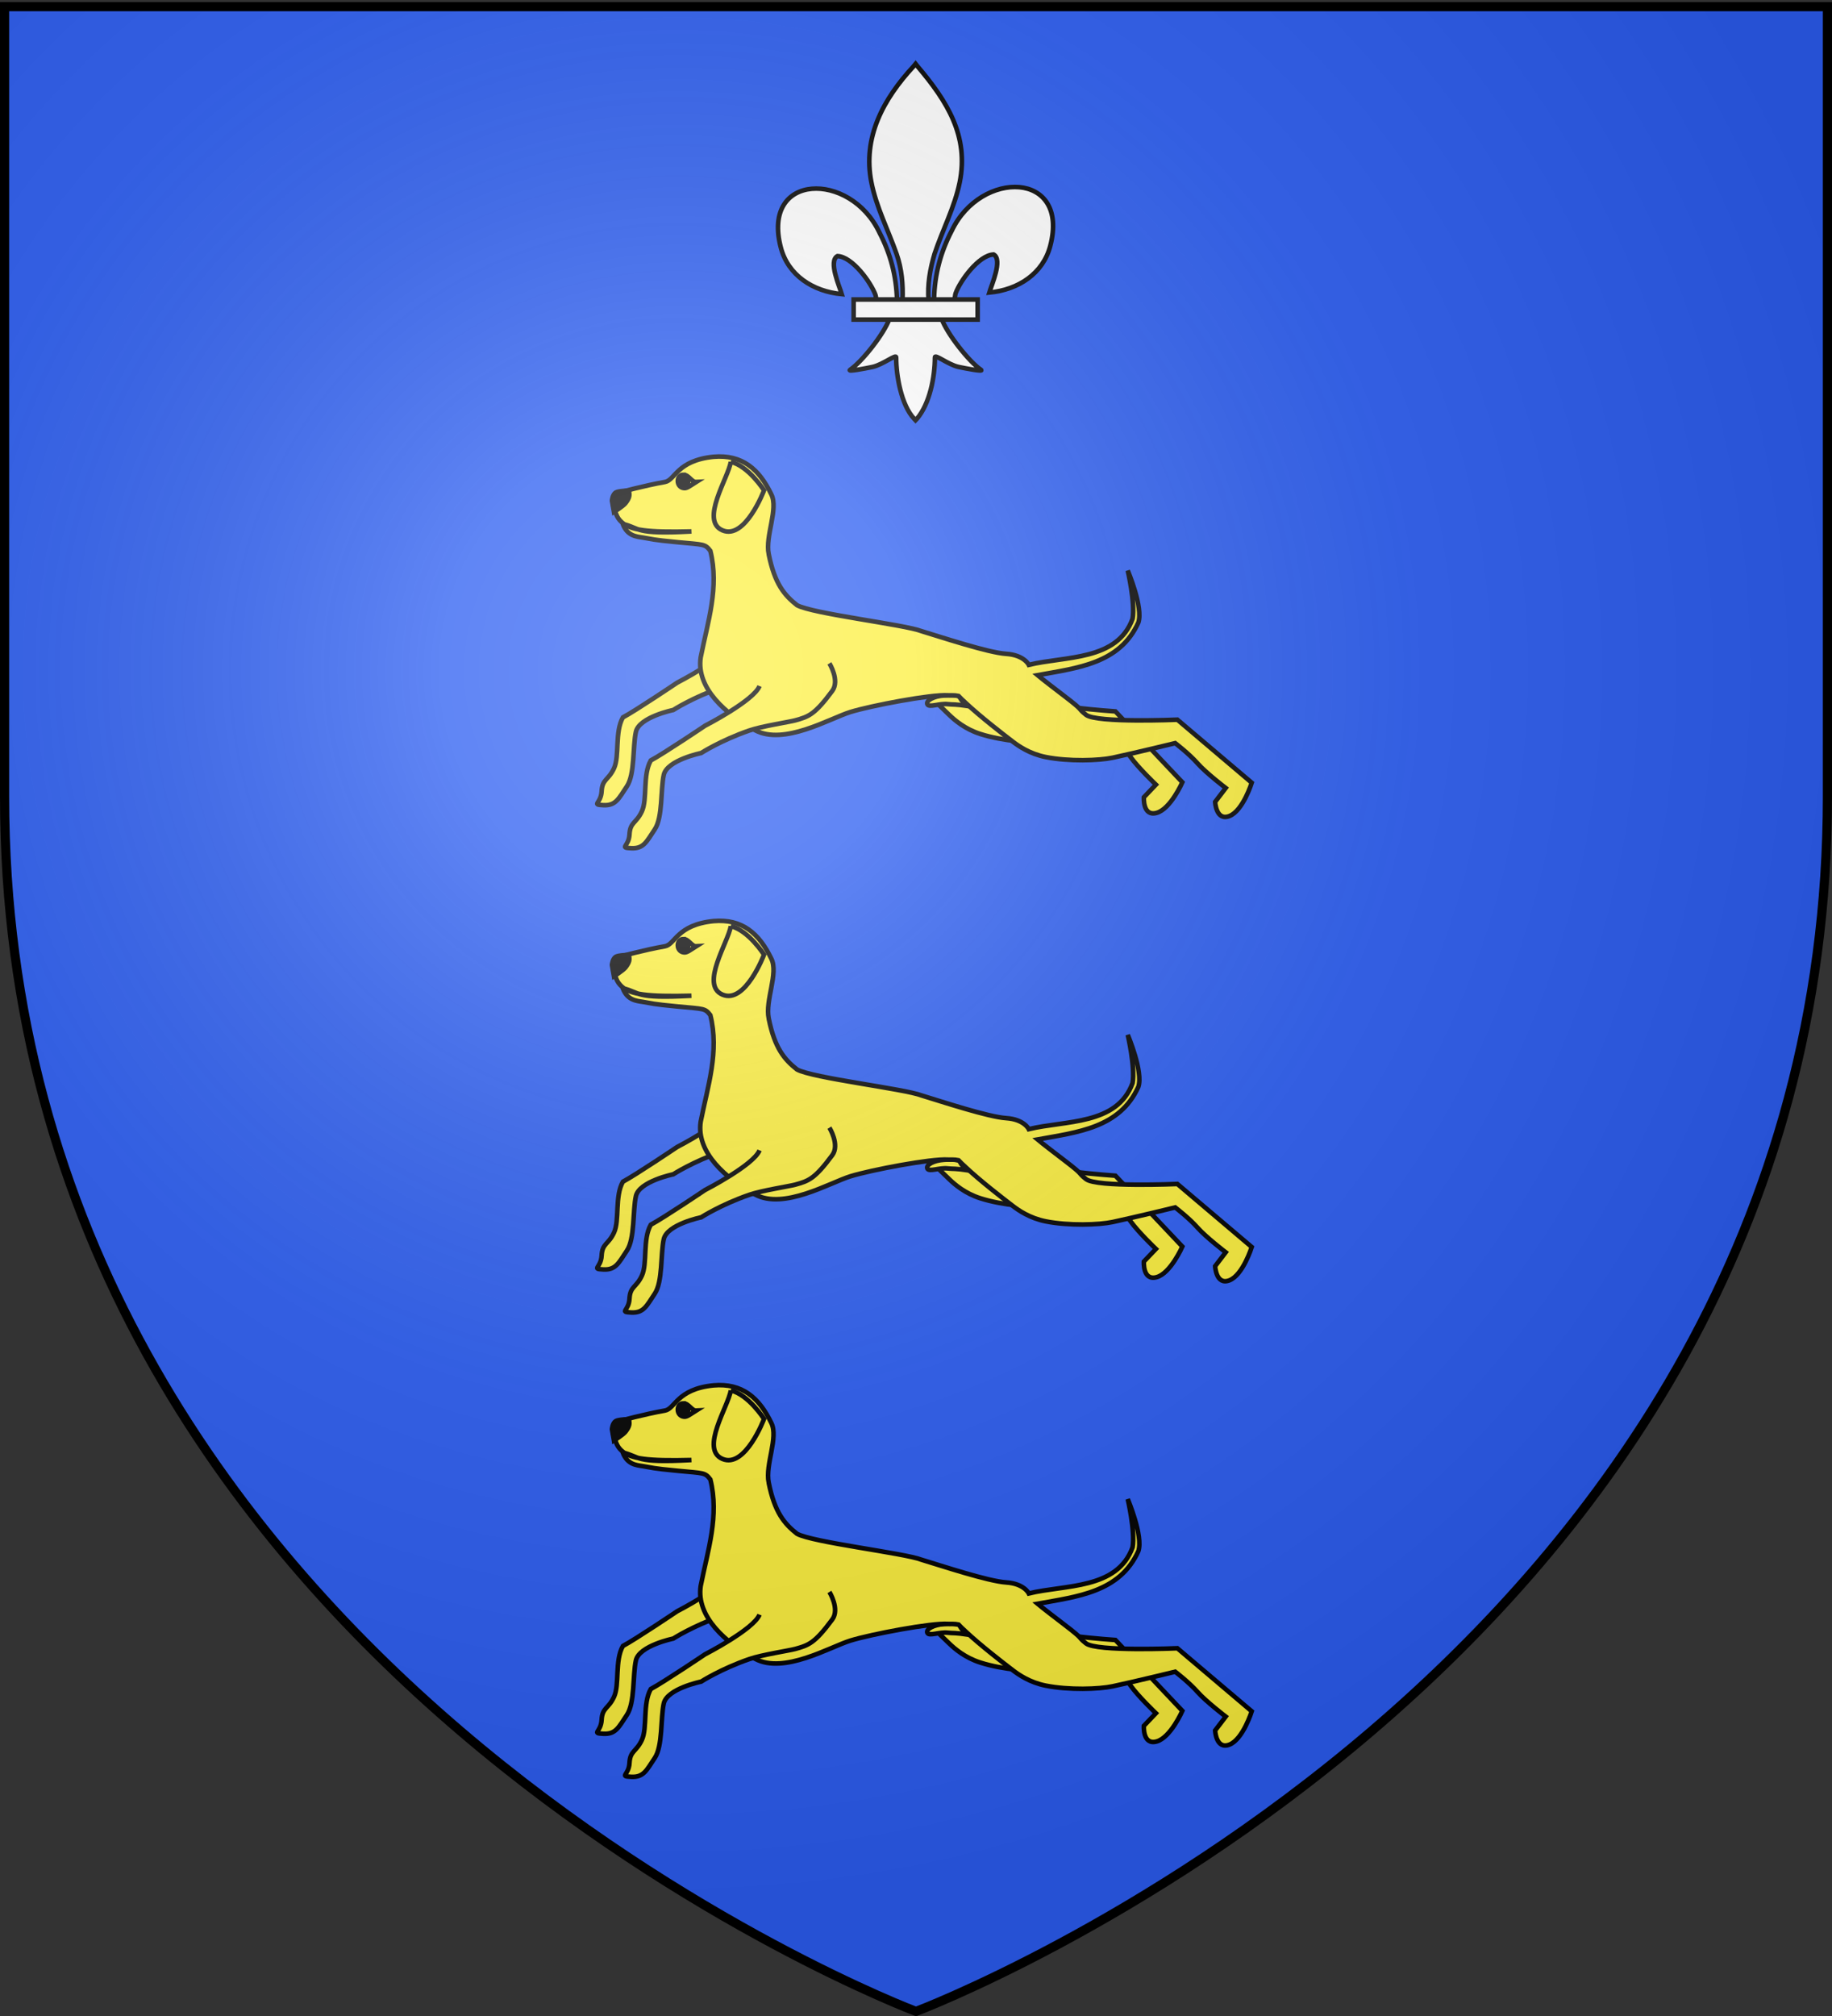
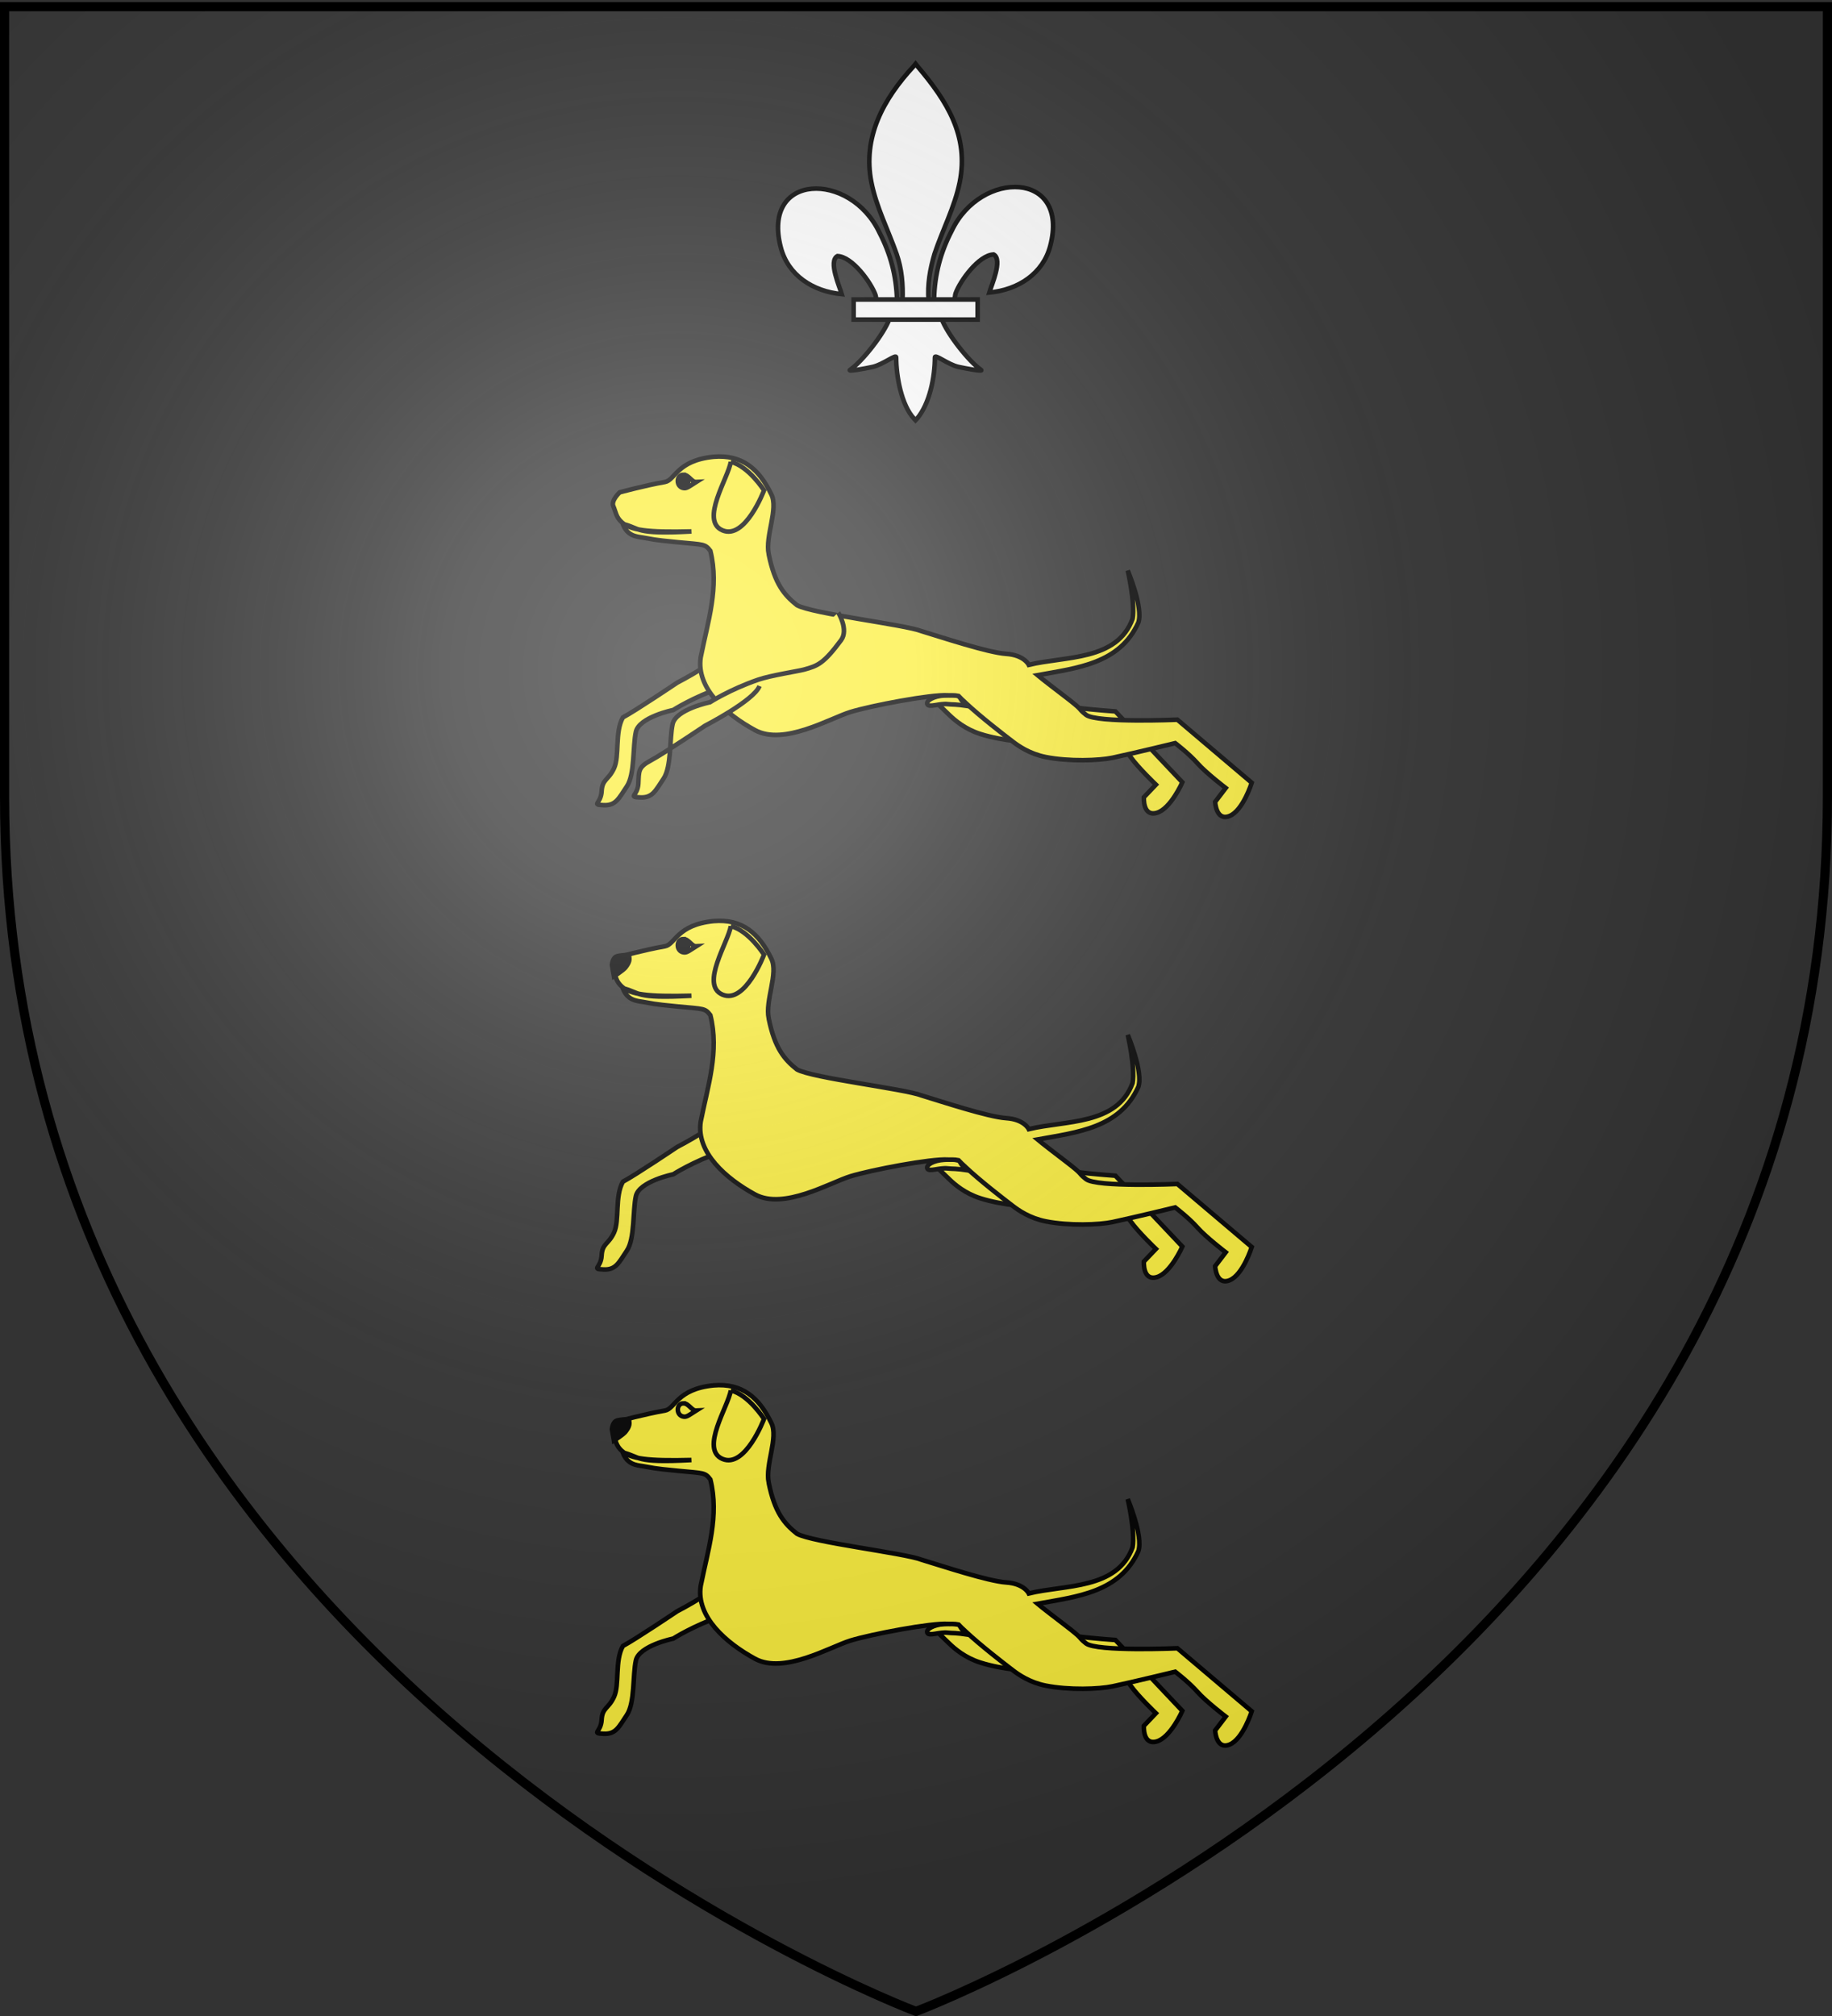
<svg xmlns="http://www.w3.org/2000/svg" xmlns:xlink="http://www.w3.org/1999/xlink" width="600" height="660" version="1.0">
  <rect width="100%" height="100%" fill="#333333" stroke="none" />
  <desc>Flag of Canton of Valais (Wallis)</desc>
  <defs>
    <radialGradient xlink:href="#a" id="b" cx="221.445" cy="226.331" r="300" fx="221.445" fy="226.331" gradientTransform="matrix(1.353 0 0 1.349 -77.63 -85.747)" gradientUnits="userSpaceOnUse" />
    <linearGradient id="a">
      <stop offset="0" style="stop-color:white;stop-opacity:.314" />
      <stop offset=".19" style="stop-color:white;stop-opacity:.251" />
      <stop offset=".6" style="stop-color:#6b6b6b;stop-opacity:.125" />
      <stop offset="1" style="stop-color:black;stop-opacity:.125" />
    </linearGradient>
  </defs>
  <g style="display:inline">
-     <path d="M300 658.5s298.5-112.32 298.5-397.772V2.176H1.5v258.552C1.5 546.18 300 658.5 300 658.5" style="fill:#2b5df2;fill-opacity:1;fill-rule:evenodd;stroke:none;stroke-width:1px;stroke-linecap:butt;stroke-linejoin:miter;stroke-opacity:1" />
-   </g>
+     </g>
  <path d="M305.92 97.782c.181-7.914 2.14-15.27 5.785-22.242 9.545-20.08 38.698-19.6 32.271 4.958-2.368 9.05-10.412 14.369-19.97 15.281.69-2.384 4.485-10.814 1.422-12.463-4.898.185-10.98 8.649-12.442 12.685-.211.58-.152 1.25-.388 1.82" style="fill:#fff;fill-opacity:1;fill-rule:evenodd;stroke:#000;stroke-width:1.5;stroke-linecap:butt;stroke-linejoin:miter;stroke-miterlimit:4;stroke-dasharray:none;stroke-opacity:1;display:inline" />
  <path d="M293.778 98.306c-.182-7.915-2.14-15.271-5.785-22.242-9.545-20.08-38.698-19.601-32.272 4.958 2.368 9.05 10.413 14.368 19.97 15.28-.69-2.384-4.484-10.814-1.421-12.463 4.897.185 10.979 8.65 12.442 12.686.21.579.152 1.249.387 1.819" style="fill:#fff;fill-opacity:1;fill-rule:evenodd;stroke:#000;stroke-width:1.5;stroke-linecap:butt;stroke-linejoin:miter;stroke-miterlimit:4;stroke-dasharray:none;stroke-opacity:1" />
  <path d="M299.285 21.625c-10.056 10.839-16.808 23.373-13.897 38.073 1.606 8.11 5.499 15.62 8.244 23.433 1.716 4.902 2.155 10.022 1.952 15.174h8.531c-.408-5.19.486-10.22 1.952-15.174 2.616-7.861 6.595-15.317 8.244-23.433 3.082-15.174-4.153-26.618-13.853-38.026l-.593-.756z" style="fill:#fff;fill-opacity:1;fill-rule:nonzero;stroke:#000;stroke-width:1.5;stroke-linecap:butt;stroke-linejoin:miter;stroke-miterlimit:4;stroke-dasharray:none;stroke-opacity:1" />
  <path d="M291.328 104.314c-1.783 4.998-9.056 14.153-12.918 16.763-1.002.676 4.789-.39 7.381-.958 3.4-.746 7.82-4.37 7.717-3.09-.01 5.855 1.637 15.626 5.928 20.116l.407.433.42-.433c4.29-5.004 5.906-13.802 5.928-20.116-.104-1.28 4.316 2.344 7.717 3.09 2.592.568 8.383 1.634 7.381.958-3.862-2.61-11.13-11.765-12.914-16.763z" style="fill:#fff;fill-opacity:1;fill-rule:evenodd;stroke:#000;stroke-width:1.5;stroke-linecap:butt;stroke-linejoin:miter;stroke-miterlimit:4;stroke-dasharray:none;stroke-opacity:1" />
  <path d="M279.576 98.051h40.61v6.579h-40.61z" style="fill:#fff;fill-opacity:1;stroke:#000;stroke-width:1.5;stroke-miterlimit:4;stroke-dasharray:none;stroke-opacity:1" />
  <path d="M-221.117 229.139c-1.883 4.814-17.853 13-17.853 13s-13.562 9.127-17.769 11.367c-2.7 4.773-1.055 12.632-2.897 16.63s-3.861 3.485-4.07 7.567-3.495 4.323.587 4.531c4.081.21 5.023-2.198 7.68-6.154s1.893-12.998 2.96-17.854 12.233-7.15 12.233-7.15 6.45-4.157 15.77-7.376c4.15-1.433 13.142-2.79 15.06-3.323 4.379-1.214 6.36-1.863 12.125-9.647 2.532-3.418-.94-9.014-.94-9.014M-163.431 238.765c4.147 4.822 10.83 11.297 13.68 14.02 1.684 1.608 5.031 4.538 10.098 6.15 7.379 2.35 17.29 3.087 21.735 2.642 7.498-.75 20.924-2.487 20.924-2.487s4.134 3.95 6.525 7.364 8.302 9.06 8.302 9.06l-3.949 4.135s-.429 6.375 4.167 5.113 8.439-10.023 8.439-10.023l-21.926-23.2s-26.472-1.785-29.58-4.902c-2.888-2.894.027-.776-6.475-6.985-4.575-4.37-4.732-4.577-5.534-5.383z" style="fill:#fcef3c;fill-opacity:1;fill-rule:evenodd;stroke:#000;stroke-width:1.5;stroke-linecap:butt;stroke-linejoin:miter;stroke-miterlimit:4;stroke-dasharray:none;stroke-opacity:1;display:inline" transform="translate(460.743 285.365)" />
  <path d="M-121.14 239.423c-4.781-1.831-14.575-5.67-19.26-5.246s-7.624 6.178-7.013 9.189c.61 3.01 2.152 5.278 2.152 5.278" style="fill:#fcef3c;fill-rule:evenodd;stroke:#000;stroke-width:1.5;stroke-linecap:butt;stroke-linejoin:miter;stroke-miterlimit:4;stroke-dasharray:none;stroke-opacity:1;display:inline" transform="translate(460.743 285.365)" />
  <path d="M-146.53 246.68c.9 1.394.117.98 3.214 3.162-4.854-.76-5.171-.467-7.013-.684-2.734-.323-6.16 1.23-6.693.048-.554-1.229 2.15-2.688 5.482-2.88 1.08-.063 3.86-.283 5.01.353z" style="fill:#fcef3c;fill-opacity:1;fill-rule:evenodd;stroke:#000;stroke-width:1.5;stroke-linecap:butt;stroke-linejoin:miter;stroke-opacity:1" transform="translate(460.743 285.365)" />
  <path d="M-208.982 200.063c-1.206-6.044 3.265-14.745.853-19.58-3.97-8.237-9.51-13.107-18.914-12.304-12.058 1.21-12.552 7.657-15.924 8.248-6.62 1.16-14.81 3.393-14.81 3.393s-2.896 2.656-2.108 4.509c.857 2.013.876 3.59 2.8 5.305 2.895 2.584 8.368 3.352 22.792 2.983-19.07 1.057-16.552-1.077-22.496-2.457 1.51 3.956 4.45 4.129 6.57 4.467 3.435.547 2.722.691 11.528 1.527 8.635.818 8.829.532 10.597 2.825 2.974 11.957-.83 23.123-3.16 34.842-1.557 10.122 8.346 18.708 17.785 23.855 9.44 5.146 24.551-3.882 31.271-5.952s26.457-5.828 31.927-5.454c.894.061 2.09-.096 3.451.202.72.795 1.179 1.172 2.374 2.298 4.631 4.364 12.265 10.27 15.463 12.71 1.852 1.413 5.502 3.957 10.715 5 7.593 1.52 17.525 1.16 21.894.227 7.37-1.573 20.522-4.78 20.522-4.78s4.545 3.47 7.298 6.599 9.25 8.089 9.25 8.089l-3.467 4.545s.276 6.383 4.705 4.621 7.281-10.892 7.281-10.892l-24.352-20.64s-26.507 1.147-29.94-1.607c-3.19-2.558-.058-.775-7.206-6.229-7.147-5.454-8.661-6.734-8.661-6.734 13.116-2.382 26.945-3.762 33.015-17.223 1.675-4.89-3.46-17.028-3.46-17.028s2.483 10.628 1.574 15.782c-5.049 13.83-21.966 12.17-33.983 15.085 0 0-1.533-3.226-7.416-3.602-5.882-.376-21.024-5.407-27.71-7.425-5.54-2.171-35.755-5.688-40.8-8.51-4.112-3.26-7.296-6.954-9.258-16.695z" style="fill:#fcef3c;fill-opacity:1;fill-rule:evenodd;stroke:#000;stroke-width:1.5;stroke-linecap:butt;stroke-linejoin:miter;stroke-miterlimit:4;stroke-dasharray:none;stroke-opacity:1;display:inline" transform="translate(460.743 285.365)" />
  <path d="M-221.406 169.825c-.719 5.087-10.186 19.243-2.722 22.434s13.608-13.087 13.608-13.087-5.001-7.905-10.886-9.347zM-236.895 174.064c-2.471-.035-2.554 4.126.189 4.376.998.091 1.923-.725 3.979-2.016-1.507.08-2.386-2.334-4.168-2.36z" style="fill:#fcef3c;fill-rule:evenodd;stroke:#000;stroke-width:1.5;stroke-linecap:butt;stroke-linejoin:miter;stroke-miterlimit:4;stroke-dasharray:none;stroke-opacity:1" transform="translate(460.743 285.365)" />
-   <path d="M69.564 148.681a.299.299 0 1 1-.597 0 .299.299 0 1 1 .597 0z" style="fill:#000;fill-opacity:1;fill-rule:evenodd;stroke:#000;stroke-width:.316;stroke-miterlimit:4;stroke-dasharray:none;stroke-dashoffset:0;stroke-opacity:1" transform="matrix(4.7 0 0 4.789 -101.593 -250.41)" />
  <path d="M-254.796 179.277c.333 1.427.333 2.266-1.091 4.096-.764.981-3.784 2.871-3.784 2.871l-.651-3.69s.13-1.974 1.23-2.684c.943-.553 4.296-.593 4.296-.593z" style="fill:#000;fill-rule:evenodd;stroke:#000;stroke-width:1.5;stroke-linecap:butt;stroke-linejoin:miter;stroke-opacity:1" transform="translate(460.743 285.365)" />
-   <path d="M-211.99 243.23c-1.883 4.813-17.852 13-17.852 13s-13.562 9.126-17.769 11.366c-2.7 4.773-1.055 12.632-2.897 16.63s-3.861 3.486-4.07 7.567c-.209 4.082-3.495 4.323.586 4.532s5.024-2.199 7.681-6.155 1.893-12.998 2.96-17.854 12.233-7.15 12.233-7.15 6.45-4.157 15.77-7.376c4.15-1.433 13.142-2.79 15.06-3.322 4.379-1.215 6.36-1.864 12.125-9.648 2.532-3.418-.94-9.013-.94-9.013" style="fill:#fcef3c;fill-opacity:1;fill-rule:evenodd;stroke:#000;stroke-width:1.5;stroke-linecap:butt;stroke-linejoin:miter;stroke-miterlimit:4;stroke-dasharray:none;stroke-opacity:1;display:inline" transform="translate(460.743 285.365)" />
  <path d="M-221.117 229.139c-1.883 4.814-17.853 13-17.853 13s-13.562 9.127-17.769 11.367c-2.7 4.773-1.055 12.632-2.897 16.63s-3.861 3.485-4.07 7.567-3.495 4.323.587 4.531c4.081.21 5.023-2.198 7.68-6.154s1.893-12.998 2.96-17.854 12.233-7.15 12.233-7.15 6.45-4.157 15.77-7.376c4.15-1.433 13.142-2.79 15.06-3.323 4.379-1.214 6.36-1.863 12.125-9.647 2.532-3.418-.94-9.014-.94-9.014M-163.431 238.765c4.147 4.822 10.83 11.297 13.68 14.02 1.684 1.608 5.031 4.538 10.098 6.15 7.379 2.35 17.29 3.087 21.735 2.642 7.498-.75 20.924-2.487 20.924-2.487s4.134 3.95 6.525 7.364 8.302 9.06 8.302 9.06l-3.949 4.135s-.429 6.375 4.167 5.113 8.439-10.023 8.439-10.023l-21.926-23.2s-26.472-1.785-29.58-4.902c-2.888-2.894.027-.776-6.475-6.985-4.575-4.37-4.732-4.577-5.534-5.383z" style="fill:#fcef3c;fill-opacity:1;fill-rule:evenodd;stroke:#000;stroke-width:1.5;stroke-linecap:butt;stroke-linejoin:miter;stroke-miterlimit:4;stroke-dasharray:none;stroke-opacity:1;display:inline" transform="translate(460.743 133.365)" />
  <path d="M-121.14 239.423c-4.781-1.831-14.575-5.67-19.26-5.246s-7.624 6.178-7.013 9.189c.61 3.01 2.152 5.278 2.152 5.278" style="fill:#fcef3c;fill-rule:evenodd;stroke:#000;stroke-width:1.5;stroke-linecap:butt;stroke-linejoin:miter;stroke-miterlimit:4;stroke-dasharray:none;stroke-opacity:1;display:inline" transform="translate(460.743 133.365)" />
  <path d="M-146.53 246.68c.9 1.394.117.98 3.214 3.162-4.854-.76-5.171-.467-7.013-.684-2.734-.323-6.16 1.23-6.693.048-.554-1.229 2.15-2.688 5.482-2.88 1.08-.063 3.86-.283 5.01.353z" style="fill:#fcef3c;fill-opacity:1;fill-rule:evenodd;stroke:#000;stroke-width:1.5;stroke-linecap:butt;stroke-linejoin:miter;stroke-opacity:1" transform="translate(460.743 133.365)" />
  <path d="M-208.982 200.063c-1.206-6.044 3.265-14.745.853-19.58-3.97-8.237-9.51-13.107-18.914-12.304-12.058 1.21-12.552 7.657-15.924 8.248-6.62 1.16-14.81 3.393-14.81 3.393s-2.896 2.656-2.108 4.509c.857 2.013.876 3.59 2.8 5.305 2.895 2.584 8.368 3.352 22.792 2.983-19.07 1.057-16.552-1.077-22.496-2.457 1.51 3.956 4.45 4.129 6.57 4.467 3.435.547 2.722.691 11.528 1.527 8.635.818 8.829.532 10.597 2.825 2.974 11.957-.83 23.123-3.16 34.842-1.557 10.122 8.346 18.708 17.785 23.855 9.44 5.146 24.551-3.882 31.271-5.952s26.457-5.828 31.927-5.454c.894.061 2.09-.096 3.451.202.72.795 1.179 1.172 2.374 2.298 4.631 4.364 12.265 10.27 15.463 12.71 1.852 1.413 5.502 3.957 10.715 5 7.593 1.52 17.525 1.16 21.894.227 7.37-1.573 20.522-4.78 20.522-4.78s4.545 3.47 7.298 6.599 9.25 8.089 9.25 8.089l-3.467 4.545s.276 6.383 4.705 4.621 7.281-10.892 7.281-10.892l-24.352-20.64s-26.507 1.147-29.94-1.607c-3.19-2.558-.058-.775-7.206-6.229-7.147-5.454-8.661-6.734-8.661-6.734 13.116-2.382 26.945-3.762 33.015-17.223 1.675-4.89-3.46-17.028-3.46-17.028s2.483 10.628 1.574 15.782c-5.049 13.83-21.966 12.17-33.983 15.085 0 0-1.533-3.226-7.416-3.602-5.882-.376-21.024-5.407-27.71-7.425-5.54-2.171-35.755-5.688-40.8-8.51-4.112-3.26-7.296-6.954-9.258-16.695z" style="fill:#fcef3c;fill-opacity:1;fill-rule:evenodd;stroke:#000;stroke-width:1.5;stroke-linecap:butt;stroke-linejoin:miter;stroke-miterlimit:4;stroke-dasharray:none;stroke-opacity:1;display:inline" transform="translate(460.743 133.365)" />
  <path d="M-221.406 169.825c-.719 5.087-10.186 19.243-2.722 22.434s13.608-13.087 13.608-13.087-5.001-7.905-10.886-9.347zM-236.895 174.064c-2.471-.035-2.554 4.126.189 4.376.998.091 1.923-.725 3.979-2.016-1.507.08-2.386-2.334-4.168-2.36z" style="fill:#fcef3c;fill-rule:evenodd;stroke:#000;stroke-width:1.5;stroke-linecap:butt;stroke-linejoin:miter;stroke-miterlimit:4;stroke-dasharray:none;stroke-opacity:1" transform="translate(460.743 133.365)" />
  <path d="M69.564 148.681a.299.299 0 1 1-.597 0 .299.299 0 1 1 .597 0z" style="fill:#000;fill-opacity:1;fill-rule:evenodd;stroke:#000;stroke-width:.316;stroke-miterlimit:4;stroke-dasharray:none;stroke-dashoffset:0;stroke-opacity:1" transform="matrix(4.7 0 0 4.789 -101.593 -402.41)" />
  <path d="M-254.796 179.277c.333 1.427.333 2.266-1.091 4.096-.764.981-3.784 2.871-3.784 2.871l-.651-3.69s.13-1.974 1.23-2.684c.943-.553 4.296-.593 4.296-.593z" style="fill:#000;fill-rule:evenodd;stroke:#000;stroke-width:1.5;stroke-linecap:butt;stroke-linejoin:miter;stroke-opacity:1" transform="translate(460.743 133.365)" />
-   <path d="M-211.99 243.23c-1.883 4.813-17.852 13-17.852 13s-13.562 9.126-17.769 11.366c-2.7 4.773-1.055 12.632-2.897 16.63s-3.861 3.486-4.07 7.567c-.209 4.082-3.495 4.323.586 4.532s5.024-2.199 7.681-6.155 1.893-12.998 2.96-17.854 12.233-7.15 12.233-7.15 6.45-4.157 15.77-7.376c4.15-1.433 13.142-2.79 15.06-3.322 4.379-1.215 6.36-1.864 12.125-9.648 2.532-3.418-.94-9.013-.94-9.013" style="fill:#fcef3c;fill-opacity:1;fill-rule:evenodd;stroke:#000;stroke-width:1.5;stroke-linecap:butt;stroke-linejoin:miter;stroke-miterlimit:4;stroke-dasharray:none;stroke-opacity:1;display:inline" transform="translate(460.743 133.365)" />
  <path d="M-221.117 229.139c-1.883 4.814-17.853 13-17.853 13s-13.562 9.127-17.769 11.367c-2.7 4.773-1.055 12.632-2.897 16.63s-3.861 3.485-4.07 7.567-3.495 4.323.587 4.531c4.081.21 5.023-2.198 7.68-6.154s1.893-12.998 2.96-17.854 12.233-7.15 12.233-7.15 6.45-4.157 15.77-7.376c4.15-1.433 13.142-2.79 15.06-3.323 4.379-1.214 6.36-1.863 12.125-9.647 2.532-3.418-.94-9.014-.94-9.014M-163.431 238.765c4.147 4.822 10.83 11.297 13.68 14.02 1.684 1.608 5.031 4.538 10.098 6.15 7.379 2.35 17.29 3.087 21.735 2.642 7.498-.75 20.924-2.487 20.924-2.487s4.134 3.95 6.525 7.364 8.302 9.06 8.302 9.06l-3.949 4.135s-.429 6.375 4.167 5.113 8.439-10.023 8.439-10.023l-21.926-23.2s-26.472-1.785-29.58-4.902c-2.888-2.894.027-.776-6.475-6.985-4.575-4.37-4.732-4.577-5.534-5.383z" style="fill:#fcef3c;fill-opacity:1;fill-rule:evenodd;stroke:#000;stroke-width:1.5;stroke-linecap:butt;stroke-linejoin:miter;stroke-miterlimit:4;stroke-dasharray:none;stroke-opacity:1;display:inline" transform="translate(460.743 -18.635)" />
  <path d="M-121.14 239.423c-4.781-1.831-14.575-5.67-19.26-5.246s-7.624 6.178-7.013 9.189c.61 3.01 2.152 5.278 2.152 5.278" style="fill:#fcef3c;fill-rule:evenodd;stroke:#000;stroke-width:1.5;stroke-linecap:butt;stroke-linejoin:miter;stroke-miterlimit:4;stroke-dasharray:none;stroke-opacity:1;display:inline" transform="translate(460.743 -18.635)" />
  <path d="M-146.53 246.68c.9 1.394.117.98 3.214 3.162-4.854-.76-5.171-.467-7.013-.684-2.734-.323-6.16 1.23-6.693.048-.554-1.229 2.15-2.688 5.482-2.88 1.08-.063 3.86-.283 5.01.353z" style="fill:#fcef3c;fill-opacity:1;fill-rule:evenodd;stroke:#000;stroke-width:1.5;stroke-linecap:butt;stroke-linejoin:miter;stroke-opacity:1" transform="translate(460.743 -18.635)" />
  <path d="M-208.982 200.063c-1.206-6.044 3.265-14.745.853-19.58-3.97-8.237-9.51-13.107-18.914-12.304-12.058 1.21-12.552 7.657-15.924 8.248-6.62 1.16-14.81 3.393-14.81 3.393s-2.896 2.656-2.108 4.509c.857 2.013.876 3.59 2.8 5.305 2.895 2.584 8.368 3.352 22.792 2.983-19.07 1.057-16.552-1.077-22.496-2.457 1.51 3.956 4.45 4.129 6.57 4.467 3.435.547 2.722.691 11.528 1.527 8.635.818 8.829.532 10.597 2.825 2.974 11.957-.83 23.123-3.16 34.842-1.557 10.122 8.346 18.708 17.785 23.855 9.44 5.146 24.551-3.882 31.271-5.952s26.457-5.828 31.927-5.454c.894.061 2.09-.096 3.451.202.72.795 1.179 1.172 2.374 2.298 4.631 4.364 12.265 10.27 15.463 12.71 1.852 1.413 5.502 3.957 10.715 5 7.593 1.52 17.525 1.16 21.894.227 7.37-1.573 20.522-4.78 20.522-4.78s4.545 3.47 7.298 6.599 9.25 8.089 9.25 8.089l-3.467 4.545s.276 6.383 4.705 4.621 7.281-10.892 7.281-10.892l-24.352-20.64s-26.507 1.147-29.94-1.607c-3.19-2.558-.058-.775-7.206-6.229-7.147-5.454-8.661-6.734-8.661-6.734 13.116-2.382 26.945-3.762 33.015-17.223 1.675-4.89-3.46-17.028-3.46-17.028s2.483 10.628 1.574 15.782c-5.049 13.83-21.966 12.17-33.983 15.085 0 0-1.533-3.226-7.416-3.602-5.882-.376-21.024-5.407-27.71-7.425-5.54-2.171-35.755-5.688-40.8-8.51-4.112-3.26-7.296-6.954-9.258-16.695z" style="fill:#fcef3c;fill-opacity:1;fill-rule:evenodd;stroke:#000;stroke-width:1.5;stroke-linecap:butt;stroke-linejoin:miter;stroke-miterlimit:4;stroke-dasharray:none;stroke-opacity:1;display:inline" transform="translate(460.743 -18.635)" />
  <path d="M-221.406 169.825c-.719 5.087-10.186 19.243-2.722 22.434s13.608-13.087 13.608-13.087-5.001-7.905-10.886-9.347zM-236.895 174.064c-2.471-.035-2.554 4.126.189 4.376.998.091 1.923-.725 3.979-2.016-1.507.08-2.386-2.334-4.168-2.36z" style="fill:#fcef3c;fill-rule:evenodd;stroke:#000;stroke-width:1.5;stroke-linecap:butt;stroke-linejoin:miter;stroke-miterlimit:4;stroke-dasharray:none;stroke-opacity:1" transform="translate(460.743 -18.635)" />
  <path d="M69.564 148.681a.299.299 0 1 1-.597 0 .299.299 0 1 1 .597 0z" style="fill:#000;fill-opacity:1;fill-rule:evenodd;stroke:#000;stroke-width:.316;stroke-miterlimit:4;stroke-dasharray:none;stroke-dashoffset:0;stroke-opacity:1" transform="matrix(4.7 0 0 4.789 -101.593 -554.41)" />
-   <path d="M-254.796 179.277c.333 1.427.333 2.266-1.091 4.096-.764.981-3.784 2.871-3.784 2.871l-.651-3.69s.13-1.974 1.23-2.684c.943-.553 4.296-.593 4.296-.593z" style="fill:#000;fill-rule:evenodd;stroke:#000;stroke-width:1.5;stroke-linecap:butt;stroke-linejoin:miter;stroke-opacity:1" transform="translate(460.743 -18.635)" />
-   <path d="M-211.99 243.23c-1.883 4.813-17.852 13-17.852 13s-13.562 9.126-17.769 11.366c-2.7 4.773-1.055 12.632-2.897 16.63s-3.861 3.486-4.07 7.567c-.209 4.082-3.495 4.323.586 4.532s5.024-2.199 7.681-6.155 1.893-12.998 2.96-17.854 12.233-7.15 12.233-7.15 6.45-4.157 15.77-7.376c4.15-1.433 13.142-2.79 15.06-3.322 4.379-1.215 6.36-1.864 12.125-9.648 2.532-3.418-.94-9.013-.94-9.013" style="fill:#fcef3c;fill-opacity:1;fill-rule:evenodd;stroke:#000;stroke-width:1.5;stroke-linecap:butt;stroke-linejoin:miter;stroke-miterlimit:4;stroke-dasharray:none;stroke-opacity:1;display:inline" transform="translate(460.743 -18.635)" />
+   <path d="M-211.99 243.23c-1.883 4.813-17.852 13-17.852 13s-13.562 9.126-17.769 11.366s-3.861 3.486-4.07 7.567c-.209 4.082-3.495 4.323.586 4.532s5.024-2.199 7.681-6.155 1.893-12.998 2.96-17.854 12.233-7.15 12.233-7.15 6.45-4.157 15.77-7.376c4.15-1.433 13.142-2.79 15.06-3.322 4.379-1.215 6.36-1.864 12.125-9.648 2.532-3.418-.94-9.013-.94-9.013" style="fill:#fcef3c;fill-opacity:1;fill-rule:evenodd;stroke:#000;stroke-width:1.5;stroke-linecap:butt;stroke-linejoin:miter;stroke-miterlimit:4;stroke-dasharray:none;stroke-opacity:1;display:inline" transform="translate(460.743 -18.635)" />
  <path d="M300 658.5s298.5-112.32 298.5-397.772V2.176H1.5v258.552C1.5 546.18 300 658.5 300 658.5" style="opacity:1;fill:url(#b)#000;fill-opacity:1;fill-rule:evenodd;stroke:none;stroke-width:1px;stroke-linecap:butt;stroke-linejoin:miter;stroke-opacity:1" />
  <path d="M300 658.5S1.5 546.18 1.5 260.728V2.176h597v258.552C598.5 546.18 300 658.5 300 658.5z" style="opacity:1;fill:none;fill-opacity:1;fill-rule:evenodd;stroke:#000;stroke-width:3;stroke-linecap:butt;stroke-linejoin:miter;stroke-miterlimit:4;stroke-dasharray:none;stroke-opacity:1" />
</svg>